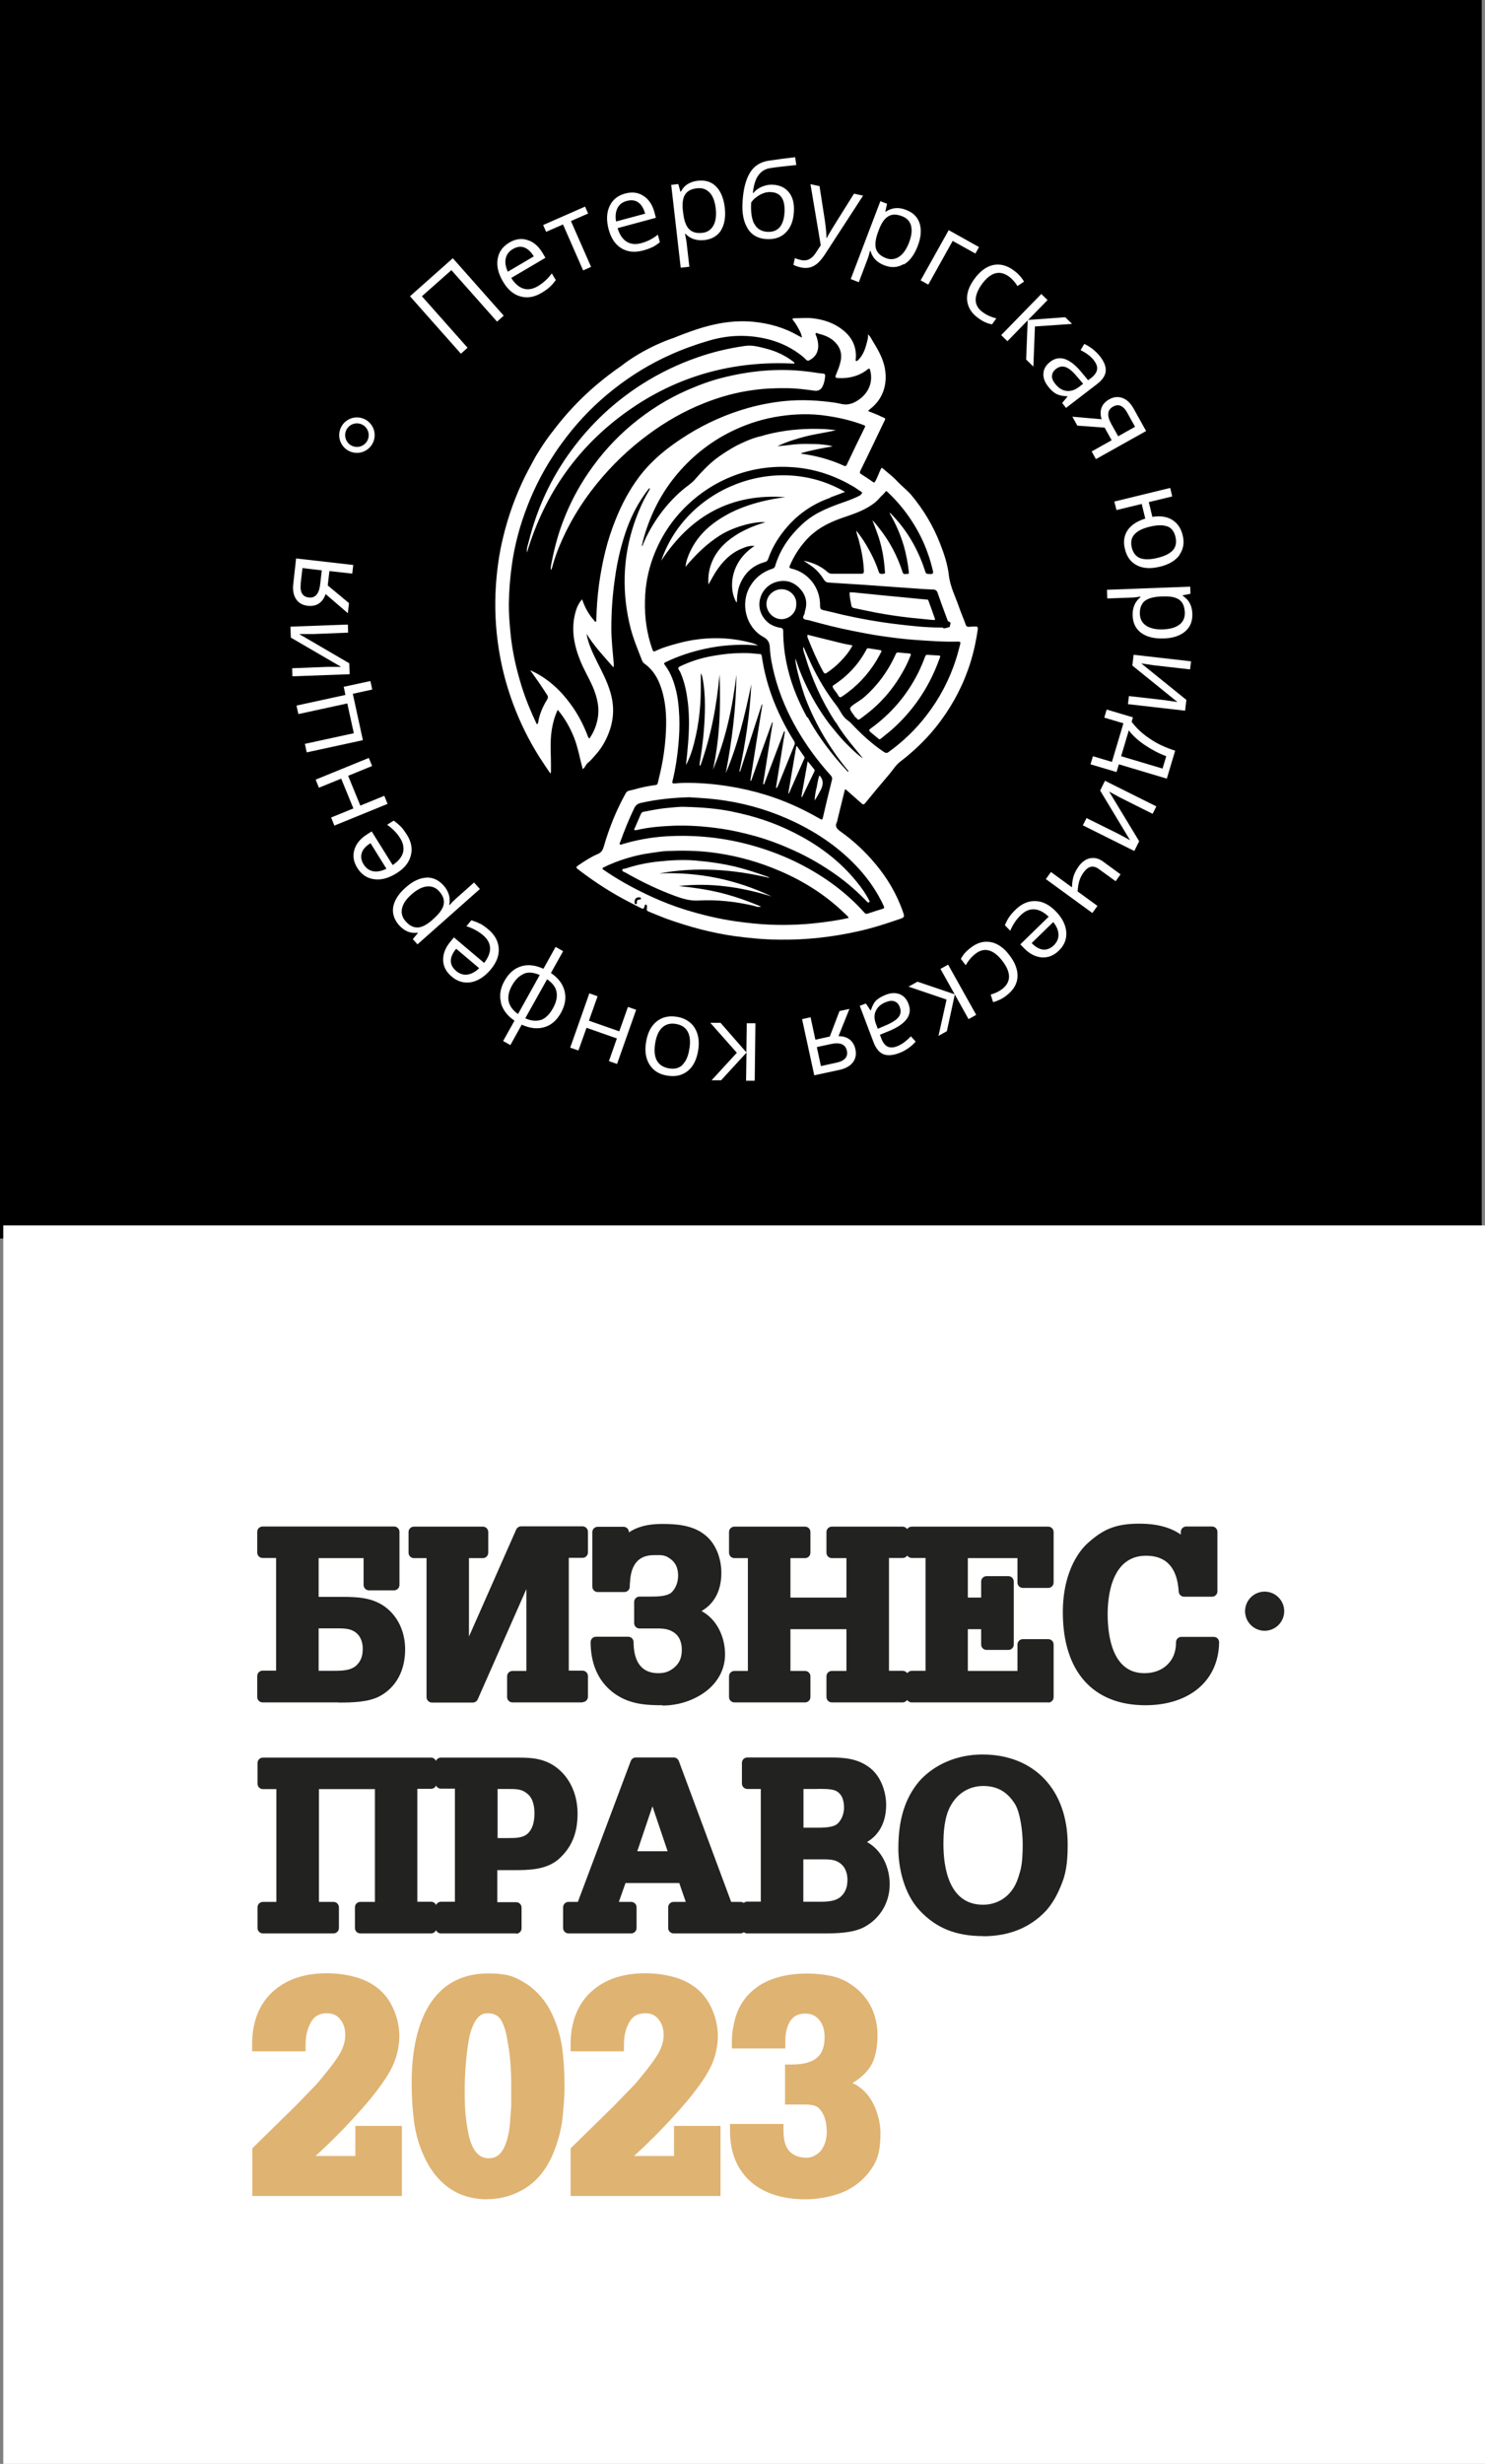
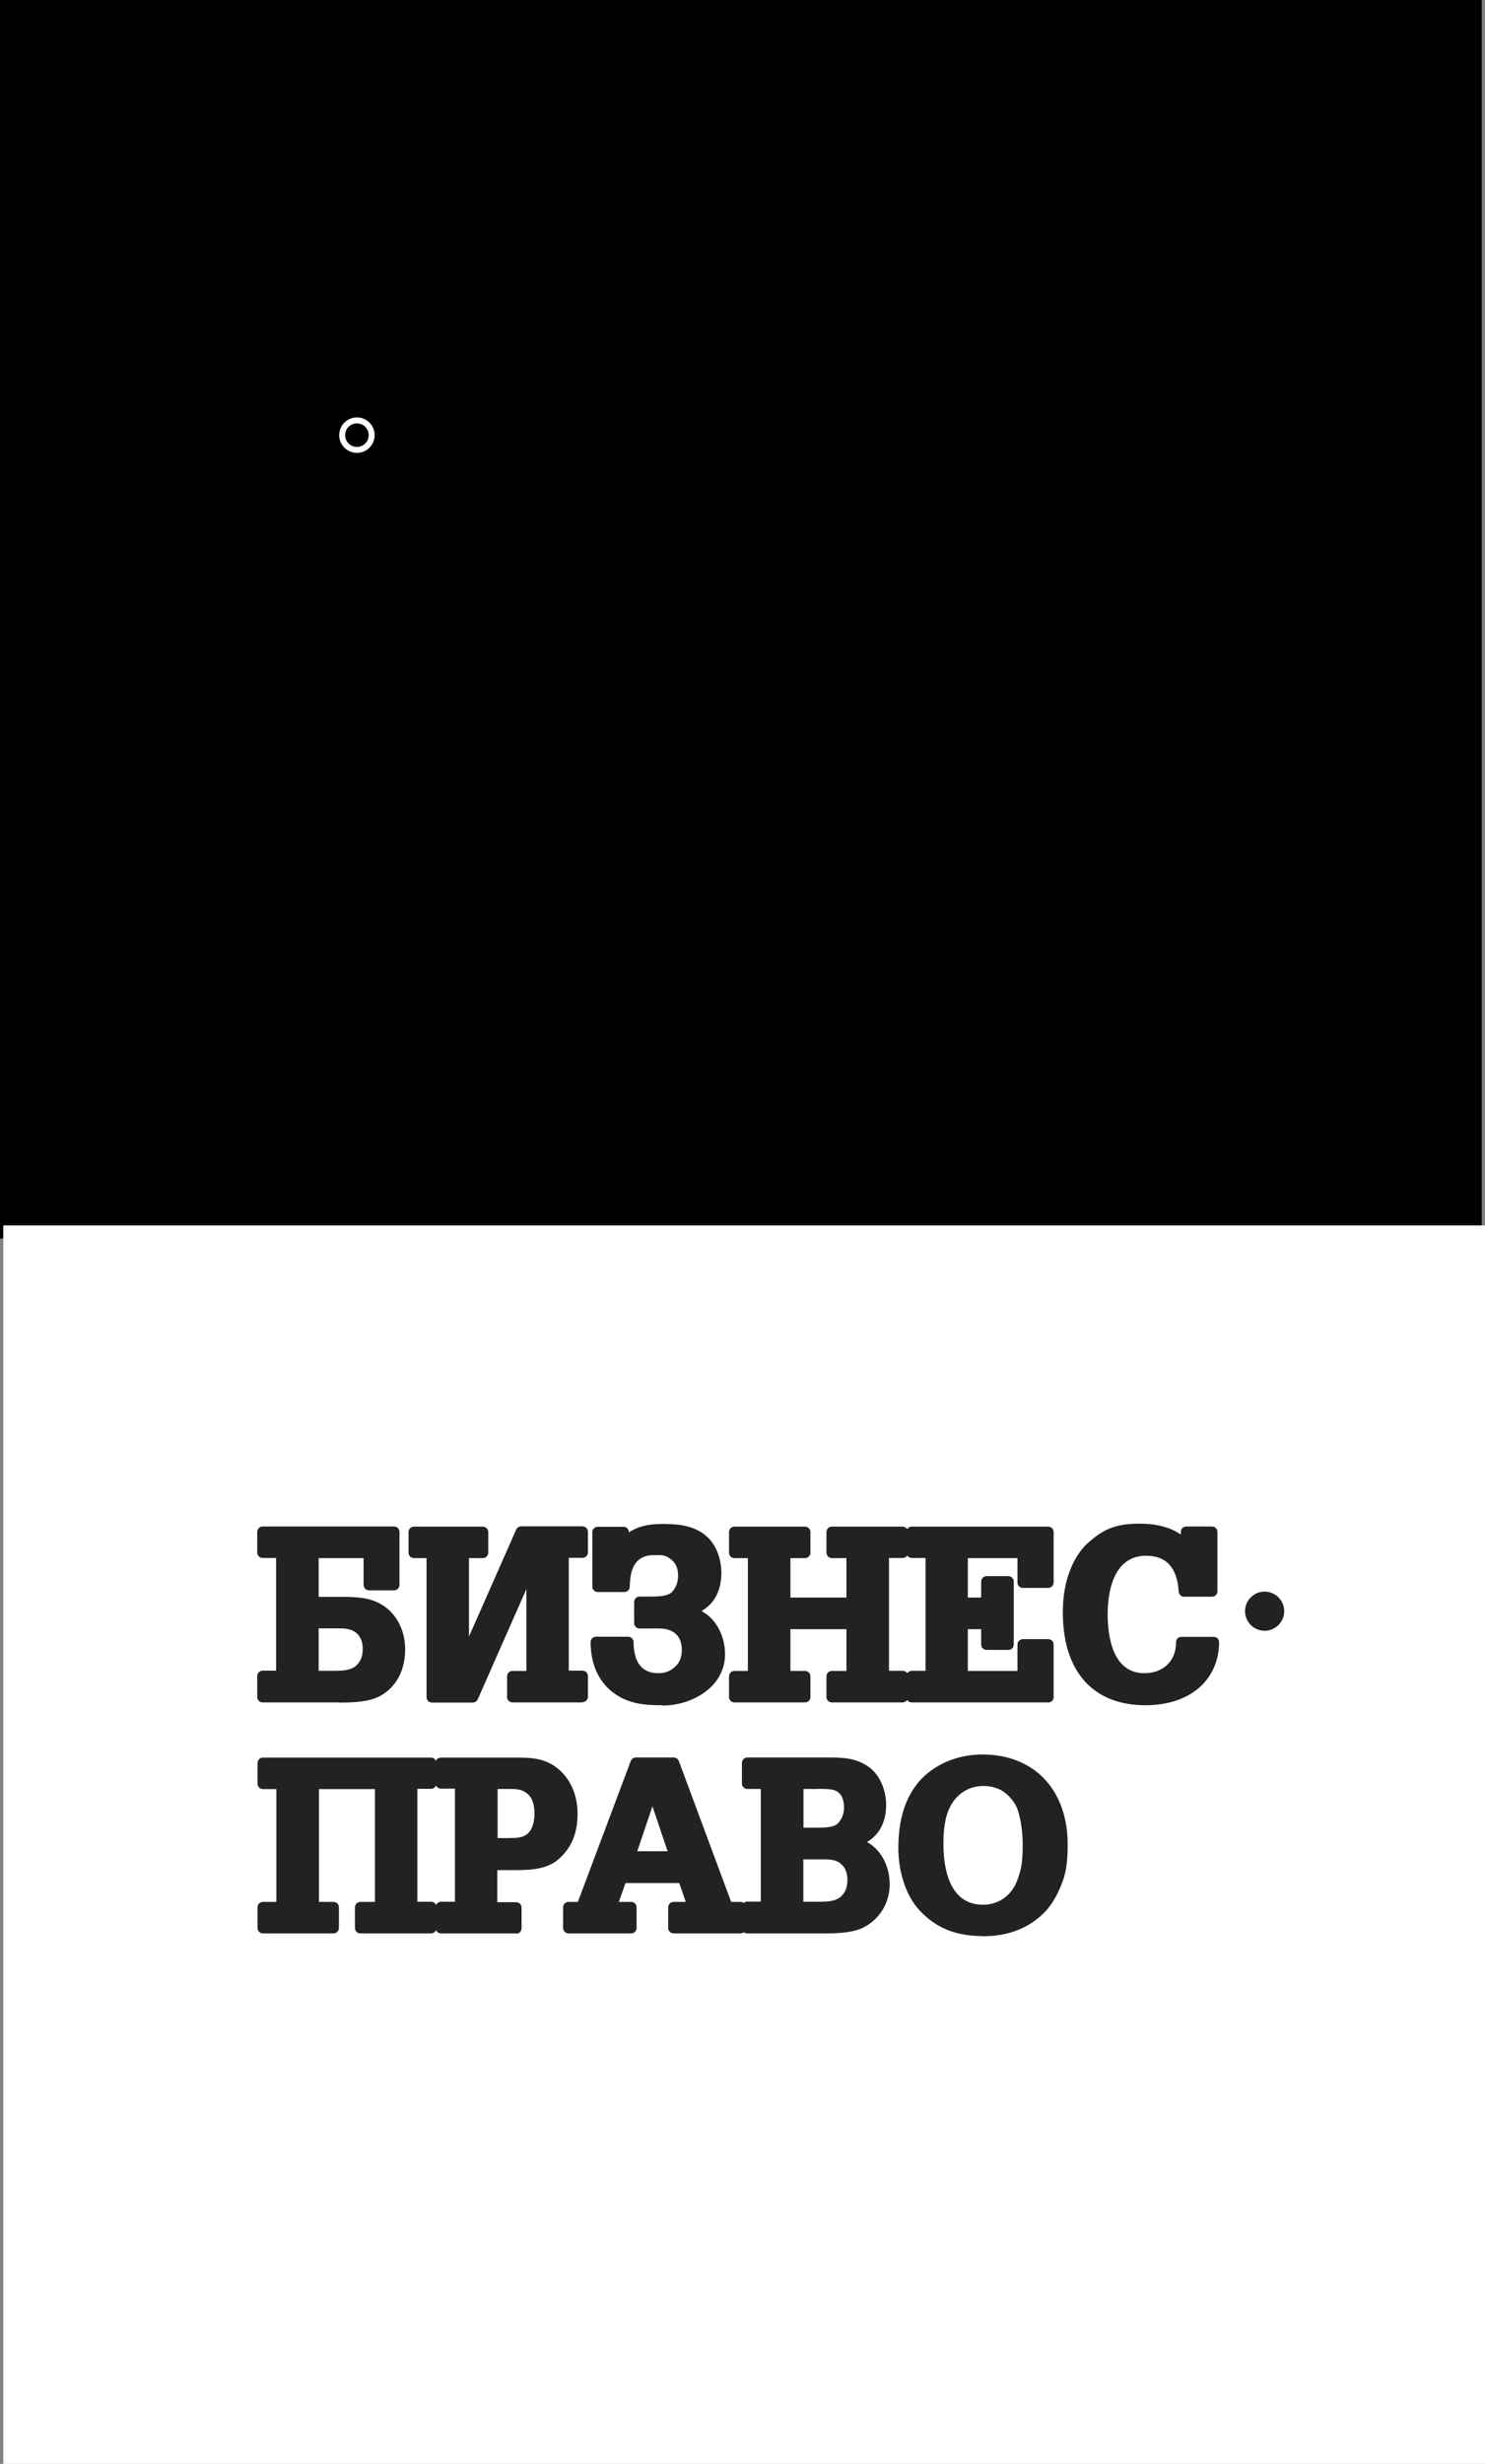
<svg xmlns="http://www.w3.org/2000/svg" id="Layer_2" data-name="Layer 2" viewBox="0 0 104.72 173.66">
  <rect x="0" y="0" width="104.72" height="173.66" fill="#808080" stroke="none" />
  <defs>
    <style> .cls-1 { fill: #dfb372; } .cls-2 { fill: #fff; } .cls-3 { clip-path: url(#clippath); } .cls-4 { fill: none; } .cls-5 { fill: #222221; } </style>
    <clipPath id="clippath">
      <rect class="cls-4" width="104.72" height="173.66" />
    </clipPath>
  </defs>
  <g id="Layer_1-2" data-name="Layer 1">
    <g>
      <rect y="0" width="104.49" height="87.29" />
      <rect class="cls-2" x=".23" y="86.37" width="104.49" height="87.29" />
      <g class="cls-3">
-         <path class="cls-2" d="m61.36,51.58c.19.16.39.32.58.48.07.07.11.05.18,0,.26-.22.53-.42.78-.64,1.44-1.28,2.51-2.83,3.21-4.62.07-.17.12-.34.19-.5.01-.09-.05-.1-.11-.1-.26-.01-.52-.03-.78-.05-.09,0-.14.03-.17.12-.14.39-.31.78-.49,1.15-.8,1.59-1.92,2.9-3.37,3.94-.12.09-.1.15,0,.23m-1.43-1.62c.03.13.18.33.29.47.02.05.05.1.12.14.02.01.04.03.05.04.07.13.16.12.26.04.18-.14.37-.27.55-.42,1.15-.91,2.03-2.04,2.69-3.35.12-.24.22-.48.32-.73,0-.08-.04-.09-.09-.1-.27-.02-.53-.05-.8-.07-.1-.01-.14.03-.18.13-.54,1.2-1.3,2.23-2.29,3.08-.44.33-.95.58-.92.75m-1.21-1.46c.12.18.27.34.37.53.09.17.17.14.3.05,1-.67,1.8-1.52,2.42-2.55.12-.2.22-.4.33-.6,0-.08-.05-.1-.1-.1-.28-.04-.56-.09-.83-.13-.07-.01-.11.04-.13.09-.55,1.04-1.33,1.87-2.31,2.51-.11.07-.08.13-.03.21m-1.82-3.73s0,.1,0,.14c.33.83.68,1.65,1.11,2.43.1.18.17.14.29.06.33-.23.64-.48.92-.77.33-.34.63-.7.86-1.14-.29-.06-.56-.1-.83-.17-.74-.18-1.48-.37-2.22-.55-.05-.01-.1-.05-.14,0m-.78-2.2c.04-.53-.43-1.04-1.03-1.04-.58,0-1.07.46-1.07,1.04,0,.57.49,1.07,1.06,1.07.53,0,1.07-.44,1.04-1.07m-9.7,18.15c-.79.08-1.57.24-2.32.49-.08.03-.25,0-.25.12,0,.1.15.13.24.18,1.14.65,2.31,1.21,3.54,1.66.52.19,1.03.33,1.59.3,1.31-.07,2.61.07,3.9.37.15.04.31.12.52.06-.94-.4-1.88-.73-2.84-.97-.98-.24-1.97-.38-2.96-.48,2.24-.25,4.42.07,6.56.74-2.51-1.2-5.15-1.74-7.93-1.63,2.62-.48,5.21-.29,7.78.32-.05-.03-.1-.07-.16-.09-.72-.26-1.45-.5-2.2-.69-.96-.23-1.93-.37-2.91-.45-.86-.07-1.71-.02-2.56.07m5.13-3.53c-1.02-.2-2.04-.29-3.3-.32-.31-.02-.84.04-1.36.09-.52.05-1.04.17-1.56.26-.08.01-.13.09-.17.16-.14.32-.28.64-.42.97-.02.05-.09.11-.02.15.04.03.11.01.17,0,.84-.2,1.69-.26,2.54-.3,1.04-.04,2.08.03,3.12.17.92.12,1.82.32,2.71.57.92.26,1.81.6,2.69,1,1.08.49,2.09,1.08,3.05,1.77.75.54,1.45,1.15,2.09,1.82.05.05.1.11.17.06.08-.05,0-.11-.02-.17-.23-.45-.53-.87-.85-1.26-1.22-1.51-2.74-2.63-4.46-3.49-1.38-.7-2.84-1.17-4.35-1.47m4.4-31.58c.02-.07,0-.08-.03-.1-.6-.47-1.27-.78-2-.96-.47-.12-.94-.25-1.43-.18-1.14.16-2.25.42-3.34.8-1.39.48-2.7,1.11-3.94,1.9-1.96,1.25-3.62,2.81-4.99,4.68-1.42,1.93-2.41,4.07-2.99,6.4-.06.25-.17.51-.13.78,1.24-4.12,3.58-7.47,7.09-9.96,3.52-2.5,7.48-3.58,11.77-3.35m1.97,1.63c.13-.23.17-.49.2-.75.01-.11-.03-.17-.15-.18-.39-.03-.77-.11-1.16-.15-2-.24-3.97-.05-5.92.44-.85.21-1.67.52-2.48.87-1.42.62-2.72,1.44-3.91,2.43-1.18.98-2.2,2.12-3.07,3.39-.7,1.02-1.28,2.12-1.73,3.27-.42,1.05-.7,2.15-.91,3.26-.02.1-.02.21-.02.31.06,0,.06-.04.07-.07.13-.49.29-.98.48-1.45.66-1.63,1.55-3.12,2.66-4.49,1.08-1.34,2.31-2.52,3.7-3.54,1.19-.88,2.47-1.61,3.84-2.16,1.14-.46,2.32-.79,3.54-.95.8-.11,1.6-.14,2.4-.13.65.01,1.28.09,1.92.18.23.03.43-.07.54-.27m-.42,28.29c-.06.29-.12.57-.12.86.15-.23.27-.46.4-.69q.35-.64-.05-1.06s-.01,0-.03,0c-.1.3-.13.6-.19.89m-.62-1.92c-.16.88-.3,1.7-.45,2.52.02,0,.03.01.05.02.29-.6.57-1.19.86-1.79.02-.05.05-.1,0-.16-.14-.18-.28-.35-.47-.58m-.8-1.04c-.19,1.1-.37,2.2-.56,3.3.01,0,.02.01.04.02.35-.79.7-1.58,1.05-2.38.03-.06.09-.14.03-.22-.17-.25-.34-.49-.51-.74l-.05.02Zm-2.6-6.51c-.28-.02-.56-.06-.84-.07-.91-.02-1.8.07-2.7.25-.71.14-1.39.37-2.04.68-.13.06-.19.13-.08.28.09.13.14.28.2.43.23.6.34,1.23.42,1.87.11,1,.09,1.99,0,2.99-.04.47-.08.93-.14,1.4.35-.65.54-1.36.7-2.08.16-.72.26-1.45.31-2.19.05-.73.04-1.47.04-2.21.05.08.08.16.1.24.14.67.19,1.35.19,2.03,0,1.35-.14,2.69-.36,4.01-.01.08-.05.17.03.26.76-2.1,1.16-4.25,1.36-6.45.09,2.25.02,4.49-.46,6.7.9-2.15,1.38-4.39,1.65-6.69-.02,2.34-.31,4.64-.75,6.94.86-2.02,1.36-4.13,1.8-6.26-.1,2.07-.4,4.11-.84,6.14.02,0,.03,0,.05.01.51-1.58,1.02-3.15,1.53-4.73.01,0,.03,0,.04.01-.28,1.79-.57,3.57-.85,5.36.02,0,.04,0,.06.01.49-1.37.98-2.75,1.48-4.12.01,0,.03,0,.04.01-.23,1.45-.45,2.9-.68,4.35.02,0,.04,0,.07.01.47-1.24.94-2.49,1.41-3.73.02,0,.04,0,.06.01-.21,1.32-.42,2.64-.63,3.96.02,0,.04.01.06.02.03-.06.06-.12.09-.18.38-.94.76-1.88,1.14-2.82.05-.11.05-.19-.01-.3-.56-.88-1.03-1.81-1.42-2.78-.41-1.04-.7-2.1-.86-3.21-.02-.11-.05-.15-.15-.16m4.98-11.03c.35-.12.69-.26,1.04-.39-4.85-2.82-11.22-.29-12.96,4.85,2.08-3.18,4.94-4.76,8.75-4.48-.58.07-1.15.18-1.72.32-.82.21-1.62.49-2.37.9-1.11.61-2.04,1.4-2.6,2.57-.17.35-.31.72-.35,1.12.71-.85,1.49-1.62,2.44-2.22.98-.62,2.49-1,3.19-.92-.65.19-1.25.43-1.82.75-.8.47-1.49,1.05-1.89,1.92-.24.53-.35,1.09-.3,1.72.19-.33.34-.62.51-.89.46-.71,1.03-1.31,1.83-1.64.28-.12.57-.23.91-.19-1.75,1.13-1.85,3.06-1.27,3.99.04-.08.02-.16.03-.24.02-.38.08-.76.24-1.12.34-.76.9-1.27,1.71-1.49.13-.03.2-.09.25-.22.2-.59.49-1.13.85-1.64.9-1.27,2.07-2.17,3.54-2.68m7.35,8.48c-.14-.4-.28-.8-.43-1.2-.02-.06-.03-.1-.11-.1-.45-.04-.91-.08-1.36-.13-.56-.05-1.12-.11-1.68-.16-.73-.07-1.45-.15-2.19-.22-.06.05-.24-.1-.23.09.01.29.08.57.13.85.01.09.07.14.15.16.53.11,1.06.23,1.59.33.8.15,1.61.27,2.42.36.53.06,1.07.1,1.6.16.1,0,.17,0,.12-.13m1.04.62s-.38.13-.42.09c-.07-.07-.15-.05-.22-.05-1.07,0-2.12-.12-3.18-.25-1.25-.15-2.48-.37-3.71-.65-.46-.11-.92-.23-1.39-.33-.16-.04-.21-.11-.21-.28.03-1.28-.81-2.37-2.04-2.65-.18-.04-.11-.15-.08-.23.27-.63.63-1.2,1.09-1.72.68-.78,1.55-1.25,2.51-1.59.72-.25,1.45-.47,2.1-.9.21-.14.41-.29.58-.49.13-.17.32-.3.45-.48.06-.09.11-.02.15.02.66.62,1.23,1.3,1.72,2.06.46.71.84,1.47,1.12,2.27.15.41.26.82.36,1.24.04.17-.02.21-.18.21-.32-.01-.31,0-.41-.32-.5-1.5-1.28-2.83-2.4-3.96,0,0-.03,0-.08-.03.45.76.78,1.53,1.02,2.34.17.6.28,1.21.35,1.82,0,.08.01.16-.1.14-.12-.02-.28.09-.34-.12-.37-1.15-.93-2.21-1.69-3.15-.13-.16-.25-.33-.44-.51.13.33.24.62.34.9.32.87.48,1.76.54,2.68,0,.07.06.19-.09.19-.12,0-.28.06-.34-.13-.22-.69-.55-1.34-.92-1.96-.19-.31-.4-.61-.66-.95.02.28.12.47.17.67.19.71.33,1.43.36,2.17,0,.17-.05.2-.2.2-.69,0-1.38,0-2.06,0-.11,0-.19-.03-.29-.11-.47-.42-1.03-.68-1.7-.81.2.14.36.24.52.35.37.26.67.59.9.97.09.14.18.21.34.22.78.05,1.56.1,2.34.15,1.13.08,2.25.16,3.38.24.54.04,1.08.08,1.63.1.21,0,.3.09.36.29.21.62.44,1.23.67,1.85.01.04.04.1.07.11.28.07.07.26.1.39m-6.26-9.31c-.37.2-.76.35-1.15.49-1,.35-2.01.72-2.83,1.43-.97.85-1.71,1.85-2.08,3.1-.03.11-.1.16-.21.19-.67.22-1.19.62-1.55,1.23-.72,1.2-.31,2.88.91,3.56.35.19.46.4.48.79.03.65.17,1.29.33,1.92.35,1.37.91,2.65,1.61,3.86.67,1.15,1.46,2.22,2.35,3.2.1.11.12.2.08.35-.22.86-.42,1.72-.62,2.58-.05.22-.06.23-.31.08-1.19-.68-2.43-1.24-3.74-1.64-.85-.26-1.71-.46-2.59-.6-1.07-.17-2.14-.26-3.22-.24-.2,0-.4.02-.61.04-.12.01-.18-.02-.15-.15.21-.85.34-1.72.42-2.58.06-.66.09-1.33.06-2-.03-.71-.1-1.41-.3-2.1-.15-.54-.37-1.06-.71-1.51-.08-.11-.09-.14.05-.21.89-.43,1.81-.73,2.77-.94,1.14-.25,2.29-.33,3.45-.26.08,0,.16.02.29.04-.22-.16-.45-.19-.66-.25-.89-.22-1.79-.31-2.71-.27-.77.03-1.52.15-2.26.35-.55.15-1.1.3-1.61.55-.1.05-.15.03-.2-.1-.4-1.12-.56-2.27-.53-3.45.02-1.05.21-2.07.57-3.05.52-1.41,1.32-2.64,2.41-3.68.94-.9,2.03-1.6,3.25-2.07,1.46-.56,2.97-.74,4.53-.58,1.42.15,2.73.62,3.95,1.34.17.1.33.23.5.33.13.08.15.13,0,.22m-.97-2.1c-.05.09-.1.13-.2.08-.94-.43-1.92-.7-2.94-.84-.02,0-.04-.01-.11-.04.77-.23,1.51-.36,2.25-.49-.32-.1-.64-.12-.96-.15-.32-.02-.65-.01-.98-.02-.33,0-.67.02-1,.06-.32.04-.64.08-.96.1.65-.31,1.33-.52,2.03-.7.69-.17,1.4-.26,2.11-.43-.3-.03-.61-.07-.91-.08-1.17-.05-2.33.03-3.47.27-.34.07-.68.16-1.01.26-.01,0-.02,0-.03,0-.58.15-1.12.4-1.5.59-.03,0-.07.03-.1.05-.25.13-.41.23-.41.23h0c-.38.23-.75.47-1.1.74-.52.42-.98.9-1.42,1.41-.25.29-.59.49-.89.75-1.09.94-1.94,2.07-2.57,3.36-.09.19-.17.38-.25.58-.01,0-.03,0-.04-.01.05-.21.09-.41.15-.61.48-1.66,1.25-3.16,2.37-4.48,1.14-1.34,2.51-2.39,4.11-3.12.98-.45,2.01-.76,3.07-.92,1.11-.17,2.23-.2,3.35-.03.89.13,1.75.33,2.59.65.1.04.14.05.08.17-.43.87-.85,1.74-1.26,2.61m.33-4.31c-.4.17-.75.02-1.12-.04-1.21-.18-2.42-.24-3.63-.12-.86.09-1.7.25-2.53.48-1.52.43-2.95,1.06-4.28,1.89-1.3.81-2.49,1.74-3.42,2.97-.69.92-1.22,1.92-1.65,2.99-.3.74-.55,1.5-.74,2.28-.19.76-.33,1.54-.44,2.32-.11.83-.17,1.66-.19,2.49,0,.04.02.1-.03.12-.06.03-.09-.03-.12-.07-.38-.43-.66-.92-.85-1.5-.26.29-.39.61-.48.95-.31,1.17-.09,2.29.35,3.38.25.62.6,1.2.87,1.81.33.77.52,1.56.33,2.4-.09.41-.25.81-.49,1.17-.02.03-.02.1-.08.08-.05-.01-.06-.05-.08-.09-.32-.86-.74-1.66-1.29-2.39-.74-.99-1.64-1.8-2.79-2.31.2.29.41.57.61.86.2.29.39.59.58.88.08.11.07.21,0,.33-.31.5-.54,1.03-.63,1.61,0,.05-.03.1-.1.12-.42-.88-.79-1.78-1.08-2.71-.18-.59-.34-1.18-.47-1.78-.14-.66-.25-1.33-.31-2.01-.06-.67-.12-1.34-.11-2.02.02-.92.09-1.83.22-2.74.2-1.41.57-2.78,1.09-4.11.68-1.76,1.61-3.39,2.77-4.89.97-1.26,2.08-2.38,3.33-3.36,1.22-.96,2.54-1.77,3.97-2.41.89-.4,1.8-.73,2.73-1,1.01-.3,2.05-.41,3.11-.29,1.25.14,2.38.54,3.38,1.31.13.1.26.21.37.33.08.08.15.08.23.03.4-.21.61-.54.62-.99,0-.25-.05-.49-.14-.72-.02-.06-.08-.13-.04-.18.06-.07.13,0,.2.02.45.11.87.28,1.19.62.39.41.49.9.34,1.44-.07.27-.17.53-.28.79-.1.23-.08.27.18.28.74.03,1.42-.14,2.01-.6.17-.13.17-.06.21.08.26,1.04-.35,1.92-1.3,2.31m-11.39,27.76c.79.04,1.67.1,2.53.24,1.67.26,3.27.76,4.79,1.48,1.74.83,3.3,1.91,4.6,3.35.7.78,1.28,1.63,1.72,2.59.06.13.02.17-.09.2-.36.11-.71.22-1.07.34-.09.03-.15-.01-.21-.08-1.27-1.42-2.8-2.53-4.49-3.4-1.07-.55-2.19-.98-3.35-1.31-2.03-.58-4.1-.79-6.2-.66-1.02.07-2.03.25-3.02.55-.06.02-.13.07-.18,0-.04-.05,0-.11.03-.16.29-.81.61-1.6.98-2.37.11-.23.26-.33.48-.38,1.12-.25,2.25-.37,3.48-.4m-6.13,4.95c.53-.26,1.09-.48,1.66-.65.51-.15,1.03-.28,1.56-.35.44-.06.89-.15,1.33-.16,1.01-.04,2.01-.03,3.01.09,1.49.18,2.93.54,4.33,1.09,1.64.64,3.16,1.5,4.51,2.66.26.22.51.46.76.7.05.05.12.09.13.18-.53.12-1.08.21-1.62.28-1.31.18-2.62.25-3.94.19-.79-.03-1.58-.12-2.37-.23-1.22-.17-2.41-.46-3.58-.82-.81-.25-1.6-.56-2.37-.91-1.06-.49-2.08-1.03-3.05-1.67-.12-.08-.24-.16-.36-.24-.1-.06-.07-.11,0-.15m2.2,2.41c0-.22.14-.34.35-.31.05,0,.1.01.1.08,0,.06-.04.07-.09.07-.11.01-.2.03-.2.17,0,.06.03.17-.09.15-.1-.01-.06-.11-.07-.17m12.17-12.98c-.6-1.09-1.08-2.23-1.37-3.45-.21-.87-.32-1.75-.32-2.64,0-.14-.05-.21-.19-.23-.48-.08-.88-.28-1.17-.68-.7-.95-.2-2.29.94-2.57.63-.16,1.17.03,1.59.48.42.44.56.98.37,1.58-.01.03-.02.07-.02.11,0,.15-.18.29-.09.42.08.11.26.09.4.13,1,.28,2.02.54,3.04.74.64.13,1.28.25,1.92.35.82.12,1.65.23,2.48.29,1.03.07,2.05.15,3.08.12.2,0,.14.14.12.22-.09.35-.18.7-.29,1.04-.46,1.43-1.15,2.74-2.06,3.92-.77,1.01-1.68,1.88-2.71,2.62-.12.08-.2.05-.31-.02-.85-.57-1.6-1.26-2.3-2.01-.11-.12-.24-.2-.36-.3-.31-.27-.44-.65-.68-.96-.7-.89-1.28-1.87-1.77-2.89-.18-.38-.34-.76-.51-1.14-.01-.03-.01-.07-.07-.08-.02.22.08.42.14.63.48,1.64,1.18,3.17,2.11,4.61.03.04.06.07.09.11,0,0,0,0,0,0,0,0,0-.01,0-.02,0,.01.02.03.03.04-.01,0-.02-.02-.03-.03h0s0,0,0,0h0c.32.56.72,1.07,1.12,1.57.25.31.51.61.76.93-.3-.2-.56-.44-.82-.69-.32-.31-.64-.63-.93-.98l-.59-.72h0s-.03-.04-.04-.05c-.72-.96-1.32-1.99-1.81-3.09-.22-.49-.41-1-.57-1.51-.07.31.42,2.06.72,2.85.36.93.8,1.82,1.31,2.68.51.85,1.08,1.65,1.71,2.41-.02.01-.03.03-.05.04-.26-.3-.54-.59-.79-.89-.77-.92-1.47-1.89-2.04-2.95m11.98-6.28c.01-.11-.03-.12-.12-.12-.17,0-.33,0-.5.02-.11,0-.17-.02-.22-.15-.14-.41-.32-.8-.46-1.21-.26-.76-.64-1.47-.73-2.29-.09-.76-.33-1.49-.61-2.2-.49-1.26-1.17-2.4-2.03-3.43-.3-.35-.67-.63-.98-.96-.31-.34-.68-.61-1.02-.91-.1-.09-.12-.05-.17.06-.13.27-.22.56-.37.82-.05.09-.09.13-.19.05-.26-.19-.53-.36-.81-.54-.1-.06-.12-.11-.06-.24.55-1.11,1.08-2.23,1.62-3.35.2-.41.2-.3-.19-.49-.28-.14-.58-.24-.89-.37.06-.06.11-.11.16-.15,1-.77,1.26-1.95.98-3.08-.16-.63-.49-1.18-.82-1.72-.09-.14-.15-.31-.32-.45.02.21-.03.37-.07.53-.11.45-.25.88-.58,1.23-.06.06-.11.14-.19.11-.07-.03-.02-.13-.02-.2.05-.81-.26-1.45-.89-1.96-.64-.52-1.38-.76-2.18-.85-.4-.04-.81,0-1.22,0-.06,0-.12-.01-.16.04-.05.07.04.1.06.14.08.12.17.23.24.36.14.25.31.5.35.83-.1-.06-.18-.1-.26-.14-.98-.57-2.05-.87-3.17-.98-1.38-.13-2.71.11-4.01.54-.54.18-1.08.38-1.61.6-.05.02-.08.03-.13.04-2.17.78-3.53,1.91-3.53,1.91-.63.43-1.24.9-1.83,1.4-1.09.93-2.07,1.97-2.94,3.11-.04.06-.08.12-.13.17-.02.02-.03.03-.04.05-.59.75-1.16,1.73-1.16,1.73-.33.61-.67,1.22-.96,1.86-.63,1.38-1.1,2.81-1.42,4.29-.24,1.13-.37,2.27-.42,3.42-.06,1.52.05,3.02.33,4.52.21,1.13.52,2.23.92,3.31.48,1.28,1.08,2.51,1.81,3.67.26.41.53.81.81,1.22.06-.1.04-.19.04-.28.02-.94-.09-1.88.06-2.82.08-.48.2-.93.42-1.39.51.61.88,1.27,1.16,1.98.28.72.4,1.47.6,2.2.17-.1.21-.32.35-.43.22-.17.39-.39.57-.59.44-.49.76-1.07.98-1.7.31-.9.32-1.8.05-2.7-.22-.76-.59-1.45-.94-2.15-.31-.63-.62-1.26-.74-1.97.53.87,1.22,1.59,1.89,2.36.05-.09.03-.17.03-.24-.07-.84-.17-1.67-.17-2.51,0-1.1.07-2.2.22-3.29.12-.93.3-1.85.56-2.75.27-.96.63-1.88,1.14-2.74.23-.38.47-.75.77-1.11.04.1,0,.13-.02.17-.27.45-.51.92-.71,1.41-.63,1.5-.98,3.06-1.02,4.69-.03,1.21.11,2.41.41,3.59.2.79.52,1.54.81,2.29.04.11.11.19.19.25.58.41.92.99,1.14,1.63.35,1,.41,2.05.36,3.1-.03.7-.11,1.4-.23,2.09-.09.51-.21,1.02-.33,1.52-.02.09-.03.18-.16.2-.54.07-1.08.18-1.61.34-.18.05-.4.04-.5.23-.67,1.2-1.18,2.47-1.56,3.79-.07.24-.18.41-.43.51-.49.21-.93.5-1.37.8-.15.1-.17.15-.01.27.91.7,1.86,1.34,2.87,1.91.5.28,1.01.54,1.52.8.22.11.25.1.31-.14.01-.05.03-.08.08-.08.06,0,.07.04.08.09,0,.06.01.12,0,.17-.04.13.02.19.12.23.43.17.86.36,1.3.52,1.54.55,3.12.98,4.75,1.21,1.04.14,2.08.24,3.13.25,1.91.03,3.78-.18,5.64-.6.99-.22,1.94-.53,2.9-.86.3-.1.33-.15.24-.42-.44-1.3-1.12-2.46-2.01-3.51-.71-.84-1.5-1.58-2.4-2.22-.25-.18-.45-.35-.27-.69.03-.06.03-.14.05-.21.16-.65.32-1.3.48-1.95.01-.05,0-.11.06-.12.06-.01.09.04.12.07.34.3.69.61,1.03.91.09.08.14.1.24-.01.56-.69,1.13-1.37,1.71-2.05.26-.31.47-.66.79-.9,1.07-.82,2.02-1.76,2.82-2.84.94-1.27,1.65-2.65,2.12-4.16.24-.78.41-1.58.52-2.38" />
        <path class="cls-2" d="m25.17,31.92c-.69,0-1.25-.56-1.25-1.25s.56-1.25,1.25-1.25,1.25.56,1.25,1.25-.56,1.25-1.25,1.25Zm0-2.08c-.46,0-.83.37-.83.83s.37.83.83.83.83-.37.83-.83-.37-.83-.83-.83Z" />
-         <path class="cls-2" d="m21.2,41.15l.13-1.11,1.36.16-.11.98c-.08.68-.35.99-.81.93-.44-.05-.63-.37-.56-.97m1.9.13l.12-1.02,1.61.18.07-.61-4.03-.46-.2,1.8c-.05.44.02.8.2,1.07.18.27.46.43.83.47.3.03.56-.02.77-.16.22-.14.38-.37.48-.67l1.57,1.35.08-.71-1.49-1.24Zm-2.5,6.4l4.05-.15-.03-.77-3.53-2.06h.97s2.48-.1,2.48-.1l-.02-.57-4.05.15.03.77,3.54,2.06h-.21s-.67,0-.67,0l-2.57.1.02.58Zm3.63.75l.12.56-3.45.75.13.6,3.45-.75.46,2.1-3.45.75.13.6,3.96-.86-.71-3.27,1.37-.3-.13-.6-1.89.41Zm-.66,9.77l3.75-1.53-.23-.57-1.69.69-.86-2.1,1.69-.69-.23-.57-3.75,1.53.23.57,1.57-.64.86,2.1-1.57.64.23.57Zm1.93,1.93c.08-.26.29-.49.62-.69l1.12,1.8c-.34.17-.65.23-.93.18-.28-.05-.51-.22-.68-.49-.17-.27-.21-.54-.13-.79m2.75-1.87c-.14-.14-.3-.28-.5-.42l-.46.29c.38.27.69.58.92.95.22.35.28.69.2,1.01-.09.32-.33.62-.73.88l-1.48-2.37-.33.21c-.46.29-.76.65-.89,1.08-.13.43-.06.86.21,1.29.29.46.68.72,1.18.79.5.07,1.02-.07,1.58-.42.55-.34.89-.76,1.01-1.25.13-.49.03-.99-.29-1.49-.15-.23-.29-.42-.42-.56m.09,5.78c.07-.33.29-.66.67-.99.37-.33.73-.52,1.07-.56.34-.04.63.07.87.33.28.31.39.62.33.93-.06.31-.3.65-.73,1.03l-.1.09c-.38.33-.71.5-1.01.51-.29.01-.58-.13-.85-.44-.24-.27-.32-.57-.25-.9m1.71-2.17c-.47.02-.96.25-1.46.7-.5.44-.78.89-.87,1.35-.08.46.06.9.41,1.3.18.2.38.35.59.44.21.09.45.12.72.09l.02.02-.36.43.33.37,4.4-3.9-.41-.46-1.25,1.11c-.16.14-.32.3-.47.48l-.03-.03c.05-.25.04-.48-.03-.71s-.19-.44-.37-.64c-.35-.39-.76-.58-1.24-.56m1.75,5.87c0-.27.13-.55.38-.85l1.62,1.37c-.27.26-.55.41-.83.45-.28.04-.55-.05-.8-.26-.24-.21-.37-.44-.37-.71m2.05-2.62c-.17-.09-.38-.17-.6-.24l-.35.42c.44.14.83.35,1.17.63.32.27.48.57.5.9.01.33-.13.69-.42,1.06l-2.13-1.8-.25.3c-.35.42-.52.85-.51,1.3.01.45.21.83.6,1.16.41.35.87.48,1.36.4.49-.09.95-.38,1.38-.88.42-.5.61-.99.58-1.5-.03-.5-.27-.95-.73-1.34-.21-.18-.4-.31-.58-.41m3.07,3.53c.32-.13.69-.1,1.13.09l-1.53,2.75c-.74-.52-.88-1.2-.42-2.02.23-.41.51-.68.83-.81m1.21,3.24c-.32.11-.69.08-1.11-.11l1.54-2.75c.39.27.62.57.67.92.06.34-.03.72-.26,1.13-.24.43-.52.7-.84.82m-2.83-1.22c.13.5.45.92.96,1.27l-.8,1.43.51.29.8-1.44c.57.26,1.1.32,1.59.18.49-.14.88-.48,1.18-1.02.29-.53.38-1.04.25-1.54-.13-.5-.45-.92-.96-1.26l.86-1.54-.53-.3-.86,1.54c-.57-.26-1.1-.32-1.58-.17-.48.15-.87.49-1.17,1.03-.29.52-.37,1.02-.24,1.52m8.18,4.34l1.35-3.83-.58-.2-.61,1.72-2.14-.75.61-1.72-.58-.21-1.35,3.83.58.2.57-1.6,2.14.75-.56,1.6.58.2Zm4.62.06c-.25.23-.57.31-.96.24-.4-.07-.68-.25-.85-.55-.16-.3-.2-.7-.12-1.21.08-.51.25-.89.5-1.12.25-.23.57-.32.97-.25.4.07.67.25.83.55.16.3.2.71.11,1.22-.08.52-.25.89-.5,1.12m-2.31-.03c.27.43.68.69,1.24.78.58.1,1.06-.01,1.45-.32.39-.31.63-.79.74-1.44.07-.42.06-.8-.04-1.14-.1-.34-.27-.62-.52-.83-.25-.21-.55-.35-.91-.41-.58-.1-1.06.01-1.45.32-.39.31-.64.79-.75,1.45-.11.64-.02,1.17.24,1.59m6.84-.83l-.03,1.97h.61s.05-4.05.05-4.05h-.61s-.03,2.05-.03,2.05l-1.82-2.08h-.72s1.87,2.11,1.87,2.11l-1.78,1.94h.67s1.78-1.94,1.78-1.94Zm6.34.7l-1.09.24-.29-1.34.97-.21c.67-.15,1.05.01,1.15.47.09.43-.15.71-.73.84m-.49-1.84l-1,.22-.34-1.58-.6.13.86,3.96,1.77-.38c.44-.1.75-.27.95-.53.2-.26.26-.57.18-.93-.06-.29-.2-.52-.4-.68-.2-.16-.47-.24-.79-.24l.77-1.92-.7.15-.69,1.81Zm4.58-2.48c.17.06.29.19.37.4.1.27.07.5-.08.7-.15.2-.46.4-.91.59l-.56.24-.13-.34c-.13-.35-.14-.67,0-.94.13-.27.37-.48.73-.61.23-.09.42-.1.59-.04m-2.47.29l.98,2.59c.17.44.4.72.69.84.29.12.67.09,1.12-.08.22-.08.44-.2.64-.34.2-.14.38-.3.52-.47l-.34-.37c-.33.35-.65.58-.96.7-.28.11-.51.11-.69.02-.18-.09-.33-.29-.44-.59l-.09-.24.64-.26c1.21-.5,1.67-1.14,1.38-1.9-.13-.36-.35-.59-.63-.7-.29-.11-.62-.1-.99.05-.28.11-.5.24-.66.39-.16.15-.28.39-.38.7h-.03s-.32-.48-.32-.48l-.43.16Zm6.72-.76l.96,1.72.54-.3-1.98-3.54-.54.3,1,1.79-2.62-.89-.63.35,2.68.91-.57,2.56.59-.33.56-2.58Zm.43-2.51l.33.43c.19-.33.42-.6.69-.81.31-.24.63-.32.95-.23.32.09.63.33.94.73.64.83.63,1.5-.02,2-.1.07-.22.15-.37.22-.15.07-.29.12-.43.16l.17.53c.12-.02.27-.08.45-.16.18-.08.35-.19.5-.31.48-.37.74-.8.77-1.29.03-.49-.15-1.01-.57-1.55-.4-.53-.84-.83-1.32-.92-.48-.09-.95.04-1.41.4-.33.25-.56.51-.69.79m5.8-.66c-.27-.03-.54-.18-.81-.46l1.52-1.48c.24.29.36.58.37.87.01.29-.1.54-.33.77-.23.22-.48.32-.74.3m-2.41-2.29c-.11.16-.21.36-.3.57l.38.39c.18-.43.42-.79.74-1.1.3-.29.61-.43.95-.41.34.02.67.19,1.02.52l-2,1.95.27.28c.38.39.8.6,1.24.64.45.03.85-.13,1.21-.48.39-.38.56-.82.52-1.32-.04-.5-.29-.99-.74-1.45-.45-.46-.93-.71-1.43-.72-.5-.02-.97.18-1.4.6-.2.19-.35.37-.46.53m7.85-3.02l-1.23-.9c-.29-.21-.59-.29-.9-.23-.31.06-.58.25-.82.58-.16.23-.28.45-.35.67s-.11.49-.12.8l-1.48-1.08-.36.5,3.28,2.39.36-.5-1.4-1.02c.02-.31.06-.56.13-.77.07-.21.16-.4.3-.58.32-.44.67-.51,1.05-.24l1.2.87.36-.5Zm2.54-4.78l-3.63-1.81-.34.69,2.11,3.5-.42-.23-.43-.23-2.22-1.1-.26.51,3.63,1.81.34-.69-2.12-3.5.18.1.59.32,2.3,1.15.26-.52Zm-1.94-5.35c.27.36.64.7,1.13,1.03.49.33.99.59,1.5.78l-.26.87-2.92-.87.54-1.82Zm-.88,2.94l.17-.56,3.38,1.01.59-1.97c-.66-.21-1.26-.48-1.78-.84-.53-.35-.96-.75-1.29-1.2l.09-.31-1.85-.55-.17.57,1.35.4-.81,2.72-1.34-.4-.17.57,1.85.55Zm5.24-7.82l-4.03-.46-.09.76,3.18,2.57-.48-.07-.48-.07-2.46-.28-.07.57,4.03.46.09-.76-3.18-2.57.21.03.67.1,2.56.29.07-.57Zm-.8-2.59c-.26.21-.65.32-1.15.34-.5.02-.89-.07-1.18-.25-.29-.19-.44-.46-.46-.81-.02-.42.1-.73.33-.93.24-.2.64-.31,1.21-.33h.14c.5-.02.87.06,1.11.24s.36.47.38.89c.01.36-.11.64-.37.85m-2.7.59c.38.28.9.41,1.57.39.66-.02,1.17-.19,1.53-.5.36-.31.52-.73.5-1.26-.01-.27-.07-.51-.18-.72-.11-.21-.27-.38-.5-.53v-.03s.55-.11.55-.11l-.02-.5-5.87.22.02.61,1.67-.06c.21,0,.43-.03.67-.07v.04c-.19.16-.34.35-.43.57-.09.22-.13.46-.12.73.02.53.22.93.6,1.22m1.83-7.52c.3.11.5.36.59.75.09.39.03.7-.18.94-.22.24-.58.42-1.08.54-.52.13-.93.13-1.23.02-.3-.12-.49-.36-.59-.74-.09-.39-.03-.7.19-.94.22-.24.58-.42,1.09-.54.5-.12.91-.13,1.21-.02m.86,2.02c.29-.4.37-.86.24-1.39-.12-.5-.37-.86-.74-1.09-.38-.23-.84-.3-1.4-.21l-.25-1.04,1.65-.4-.14-.6-3.94.96.15.6,1.78-.43.25,1.03c-.58.18-1,.46-1.25.83-.25.38-.31.82-.18,1.33.13.54.41.92.85,1.14.43.22.97.25,1.62.09.63-.15,1.09-.43,1.38-.82m-3.68-10.01l.54.97-1.19.67-.48-.86c-.33-.59-.29-1.01.12-1.23.39-.22.73-.07,1.02.46m-1.62,1.01l.5.9-1.41.79.3.54,3.54-1.98-.88-1.58c-.22-.39-.48-.64-.79-.75-.31-.11-.62-.08-.94.1-.26.15-.44.34-.53.58-.09.24-.09.52,0,.82l-2.06-.18.35.63,1.93.14Zm-3.7-3.66c.01-.18.1-.33.28-.47.22-.17.46-.21.69-.12.24.09.51.32.82.7l.4.47-.29.22c-.3.23-.6.32-.9.28-.3-.04-.57-.22-.8-.52-.15-.19-.22-.38-.21-.55m.98,2.28l2.2-1.69c.38-.29.58-.59.61-.9.03-.32-.1-.67-.4-1.05-.15-.19-.32-.36-.51-.51-.19-.15-.39-.27-.6-.37l-.26.44c.42.21.74.45.94.72.18.24.26.46.22.66-.04.2-.18.4-.43.59l-.2.15-.44-.53c-.83-1.02-1.57-1.27-2.22-.78-.3.23-.47.5-.49.81-.03.31.08.62.33.94.18.24.37.41.57.52.19.1.45.16.78.17l.02.02-.38.45.28.36Zm-2.67-6.2l1.38-1.41-.44-.43-2.83,2.9.44.43,1.43-1.47-.11,2.76.51.5.11-2.83,2.62-.18-.48-.47-2.63.19Zm-2.55.32l.32-.44c-.37-.09-.7-.24-.97-.44-.32-.23-.48-.52-.49-.85,0-.33.14-.7.43-1.11.62-.85,1.26-1.03,1.93-.54.1.07.2.17.31.29.11.12.2.25.28.37l.46-.31c-.06-.11-.15-.24-.28-.39-.13-.15-.28-.28-.44-.4-.49-.36-.97-.48-1.46-.38-.48.11-.92.43-1.32.98-.39.53-.56,1.04-.51,1.52.05.48.31.9.78,1.24.33.24.65.39.95.43m-.9-5.44l-2.13-1.19-1.98,3.54.54.3,1.72-3.08,1.6.89.26-.46Zm-4.79-1.5c.09.32.04.72-.14,1.19-.18.47-.41.8-.69.99-.29.19-.59.23-.92.11-.39-.15-.63-.37-.72-.67-.09-.3-.03-.71.17-1.24l.05-.13c.18-.47.4-.77.66-.92.25-.15.58-.15.96,0,.34.13.55.35.64.68m-.51,2.72c.41-.24.73-.67.97-1.29.24-.62.28-1.15.14-1.6-.14-.45-.46-.77-.97-.96-.25-.1-.5-.14-.73-.12-.23.02-.46.1-.69.25h-.03s.12-.56.12-.56l-.47-.18-2.09,5.49.57.22.59-1.56c.08-.2.14-.41.2-.65l.04.02c.07.24.19.45.35.61.17.17.38.3.62.39.49.19.94.16,1.35-.08m-5.85-1.31l-.34.52c-.28.43-.62.59-1.03.5-.16-.04-.31-.08-.44-.14l-.1.48c.17.08.35.14.53.18.33.07.62.04.89-.1.27-.14.53-.41.8-.82l2.69-4.14-.64-.14c-.89,1.41-1.41,2.26-1.58,2.53s-.28.47-.33.59h-.03c0-.24-.03-.64-.11-1.2l-.38-2.45-.64-.14.73,4.33Zm-4.68-1.54c-.18-.35-.25-.85-.21-1.5.09-.13.21-.26.36-.37.15-.12.32-.21.5-.28.18-.07.36-.09.55-.08.68.04.99.52.94,1.43-.06.96-.47,1.41-1.22,1.37-.42-.03-.73-.22-.91-.57m-.47.34c.29.46.73.7,1.3.74.58.04,1.04-.11,1.38-.45.35-.34.54-.82.58-1.45.04-.57-.07-1.03-.33-1.37-.26-.34-.64-.53-1.13-.56-.26-.02-.52.03-.77.13-.25.1-.46.25-.62.45h-.04c.05-.52.17-.93.37-1.22.2-.29.48-.47.84-.53.37-.06.99-.13,1.85-.22l-.08-.55c-.54.06-1.17.14-1.89.25-.57.09-1.01.37-1.3.85-.29.48-.47,1.16-.52,2.05-.05.79.07,1.42.37,1.88m-2.69-2.54c.23.25.37.62.43,1.12.06.49,0,.9-.16,1.2-.17.3-.42.48-.77.52-.42.05-.73-.04-.95-.26-.22-.22-.36-.62-.42-1.18l-.02-.14c-.05-.5,0-.87.16-1.12.16-.25.44-.4.85-.44.36-.04.65.06.88.31m.8,2.65c.25-.4.34-.93.27-1.59-.08-.66-.28-1.15-.61-1.49s-.76-.47-1.3-.41c-.27.03-.5.11-.7.23-.2.12-.36.3-.49.54h-.03s-.15-.54-.15-.54l-.5.06.67,5.84.61-.07-.19-1.66c-.02-.21-.07-.43-.12-.66h.04c.17.18.37.31.6.38.23.07.47.09.74.06.52-.06.91-.29,1.17-.69m-5.84-1.96c.22.15.38.42.48.79l-2.05.55c-.06-.37-.03-.68.1-.94.13-.26.35-.43.67-.51.31-.08.57-.05.79.1m.99,3.17c.18-.09.36-.21.54-.36l-.14-.53c-.36.29-.76.49-1.18.6-.4.11-.74.07-1.03-.11-.28-.18-.5-.5-.63-.95l2.7-.73-.1-.38c-.14-.53-.4-.92-.77-1.16-.37-.25-.81-.3-1.3-.17-.52.14-.89.44-1.1.9-.21.46-.23,1-.06,1.63.17.63.47,1.07.9,1.33.43.26.93.31,1.51.16.26-.07.49-.15.66-.24m-4.73-2.86l-2.96,1.3.21.48,1.19-.52,1.42,3.24.56-.25-1.42-3.23,1.21-.53-.21-.48Zm-4.3,2.88c.25.09.48.3.68.63l-1.83,1.08c-.16-.34-.21-.65-.15-.93.06-.28.23-.51.51-.67.28-.16.54-.2.79-.11m1.8,2.79c.15-.13.29-.3.43-.49l-.28-.47c-.28.38-.6.67-.98.9-.36.21-.7.27-1.02.17-.32-.1-.61-.35-.86-.75l2.41-1.42-.2-.34c-.28-.47-.63-.78-1.06-.91-.42-.14-.86-.08-1.29.18-.47.28-.74.66-.82,1.16-.08.49.04,1.02.38,1.59.33.56.74.91,1.22,1.04.48.14.98.06,1.5-.25.24-.14.43-.28.57-.41m-6.83-2.03l-3.02,2.68,3.59,4.05.47-.42-3.22-3.63,2.08-1.84,3.22,3.63.47-.42-3.59-4.05Z" />
        <path class="cls-5" d="m72.5,129.96c0,.6-.02,1.33-.16,1.9-.18.7-.37,1.28-.88,1.84-.55.6-1.32.93-2.15.93-2.57,0-3.17-2.64-3.17-4.65,0-.94.08-2.05.55-2.9.54-.99,1.48-1.59,2.64-1.59s1.97.5,2.57,1.46c.44.7.6,2.18.6,3.01m2.4.03c0-3.4-1.98-5.95-5.63-5.95-1.56,0-3.12.58-4.16,1.75-1.09,1.28-1.38,2.86-1.38,4.49,0,1.37.42,3.06,1.4,4.1,1.17,1.25,2.49,1.69,4.2,1.69,1.59,0,3.03-.47,4.13-1.64.52-.57.85-1.24,1.11-1.94.29-.76.34-1.66.34-2.5m-14.78,2.49c0,.62-.16,1.09-.63,1.51-.49.41-1.14.42-1.74.42h-1.5v-3.76h1.48c.59,0,1.14-.03,1.64.29.52.34.75.91.75,1.53m-.24-5.08c0,.52-.21,1.09-.6,1.43-.42.36-1.19.36-1.72.36h-1.3v-3.5h.93c.52,0,1.37-.05,1.85.15.63.29.85.9.85,1.56m2.47,5.38c0-1.5-.93-2.88-2.52-2.93,1.48-.23,2.27-1.17,2.27-2.67,0-.81-.32-1.77-.97-2.29-.76-.6-1.66-.67-2.58-.67h-5.85v1.46h1.33v8.7h-1.33v1.48h5.15c.88,0,2.11.02,2.91-.41,1.01-.54,1.59-1.54,1.59-2.68m-14.75-1.94h-3.21l1.59-4.74h.02l1.59,4.74Zm4.62,5.02v-1.46h-.93l-3.79-10.18h-2.67l-3.82,10.18h-.93v1.46h4.42v-1.46h-1.42l.75-2.1h4.33l.73,2.1h-1.4v1.46h4.71Zm-14.16-8.08c0,.59-.11,1.21-.52,1.64-.46.49-1.12.49-1.73.49h-1.12v-4.23h1.12c.65,0,1.14,0,1.66.47.44.37.59,1.06.59,1.63m2.29,0c0-.96-.31-1.92-.98-2.62-.8-.83-1.71-.94-2.78-.94h-5.5v1.45h1.37v8.74h-1.37v1.46h5.3v-1.46h-1.71v-3.03h1.53c.98,0,2.13,0,2.91-.67.89-.78,1.22-1.76,1.22-2.93m-9.95,8.08v-1.46h-1.35v-8.72h1.35v-1.46h-11.85v1.46h1.33v8.72h-1.33v1.46h4.98v-1.46h-1.42v-8.72h4.72v8.72h-1.42v1.46h4.99Z" />
        <path class="cls-5" d="m69.33,136.46c-1.92,0-3.31-.56-4.48-1.81-1.11-1.18-1.5-3.03-1.5-4.36,0-2.05.47-3.55,1.47-4.74,1.07-1.2,2.69-1.89,4.46-1.89,3.65,0,6.01,2.49,6.01,6.34,0,.83-.04,1.8-.37,2.64-.33.89-.7,1.53-1.18,2.06-1.11,1.17-2.59,1.77-4.41,1.77Zm-.05-12.03c-1.54,0-2.96.59-3.88,1.63-.87,1.03-1.28,2.38-1.28,4.23,0,1.13.34,2.82,1.29,3.84,1.03,1.1,2.2,1.57,3.92,1.57,1.6,0,2.9-.51,3.85-1.52.41-.45.73-1.01,1.03-1.81.28-.73.32-1.61.32-2.37,0-3.43-2.01-5.57-5.24-5.57Zm-11.24,11.84h-5.35c-.09,0-.17-.03-.24-.08-.07.05-.15.08-.24.08h-4.71c-.21,0-.38-.17-.38-.38v-1.46c0-.21.17-.38.38-.38h.86l-.46-1.33h-3.79l-.47,1.33h.87c.21,0,.38.17.38.38v1.46c0,.21-.17.38-.38.38h-4.42c-.21,0-.38-.17-.38-.38v-1.46c0-.21.17-.38.38-.38h.66l3.73-9.93c.06-.15.2-.25.36-.25h2.67c.16,0,.3.1.36.25l3.69,9.93h.66c.08,0,.16.03.23.07.07-.06.15-.09.25-.09h.95v-7.94h-.95c-.21,0-.38-.17-.38-.38v-1.46c0-.21.17-.38.38-.38h5.85c.95,0,1.95.06,2.82.75.83.66,1.12,1.81,1.12,2.59,0,1.2-.48,2.11-1.35,2.62,1.05.57,1.6,1.79,1.6,2.97,0,1.29-.67,2.42-1.79,3.02-.82.44-2.01.45-2.9.45Zm-4.96-.77h4.77c.92,0,2.05,0,2.73-.36.87-.46,1.39-1.34,1.39-2.34,0-1.23-.74-2.5-2.15-2.54-.2,0-.36-.16-.37-.36-.01-.2.13-.37.32-.4,1.29-.2,1.95-.97,1.95-2.29,0-.66-.26-1.53-.83-1.99-.68-.54-1.5-.58-2.34-.58h-5.47v.69h.95c.21,0,.38.17.38.38v8.7c0,.21-.17.38-.38.38h-.95v.71Zm-5.19,0h3.95v-.69h-.54c-.16,0-.3-.1-.36-.25l-3.69-9.93h-2.14l-3.73,9.93c-.06.15-.2.25-.36.25h-.54v.69h3.65v-.69h-1.03c-.12,0-.24-.06-.31-.16-.07-.1-.09-.23-.05-.35l.75-2.1c.05-.15.2-.25.36-.25h4.33c.16,0,.31.1.36.26l.73,2.1c.04.12.02.25-.05.35-.07.1-.19.16-.31.16h-1.01v.69Zm-11.49.77h-5.3c-.16,0-.29-.09-.35-.23-.06.13-.19.23-.35.23h-4.99c-.21,0-.38-.17-.38-.38v-1.46c0-.21.17-.38.38-.38h1.03v-7.95h-3.95v7.95h1.03c.21,0,.38.17.38.38v1.46c0,.21-.17.38-.38.38h-4.98c-.21,0-.38-.17-.38-.38v-1.46c0-.21.17-.38.38-.38h.95v-7.95h-.95c-.21,0-.38-.17-.38-.38v-1.46c0-.21.17-.38.38-.38h11.85c.16,0,.29.09.35.23.06-.13.19-.23.35-.23h5.5c1.03,0,2.12.08,3.06,1.06.7.73,1.08,1.76,1.08,2.89,0,1.39-.43,2.41-1.35,3.22-.89.76-2.15.76-3.16.76h-1.15v2.26h1.33c.21,0,.38.17.38.38v1.46c0,.21-.17.38-.38.38Zm-4.92-.77h4.53v-.69h-1.33c-.21,0-.38-.17-.38-.38v-3.03c0-.21.17-.38.38-.38h1.53c.93,0,1.99,0,2.66-.57.74-.65,1.08-1.48,1.08-2.64,0-.93-.31-1.77-.87-2.35-.66-.69-1.42-.82-2.5-.82h-5.11v.68h.98c.21,0,.38.17.38.38v8.74c0,.21-.17.38-.38.38h-.98v.69Zm-5.69,0h4.22v-.69h-.97c-.21,0-.38-.17-.38-.38v-8.72c0-.21.17-.38.38-.38h.97v-.69h-11.09v.69h.95c.21,0,.38.17.38.38v8.72c0,.21-.17.38-.38.38h-.95v.69h4.21v-.69h-1.03c-.21,0-.38-.17-.38-.38v-8.72c0-.21.17-.38.38-.38h4.72c.21,0,.38.17.38.38v8.72c0,.21-.17.38-.38.38h-1.03v.69Zm3.64-1.46h.97c.16,0,.29.09.35.23.06-.13.19-.23.35-.23h.98v-7.97h-.98c-.15,0-.29-.09-.35-.22-.06.14-.2.23-.35.23h-.97v7.95Zm39.89.98c-2.23,0-3.56-1.88-3.56-5.04,0-.86.06-2.12.6-3.08.61-1.14,1.7-1.79,2.97-1.79s2.21.55,2.9,1.64c.52.83.66,2.47.66,3.21,0,.65-.02,1.4-.17,2-.18.69-.38,1.36-.97,2-.62.68-1.49,1.05-2.43,1.05Zm.02-9.14c-.98,0-1.82.51-2.3,1.39-.46.81-.51,1.94-.51,2.71,0,1.59.36,4.27,2.79,4.27.73,0,1.39-.29,1.86-.8.42-.46.6-.95.79-1.67.13-.52.15-1.2.15-1.81,0-.94-.19-2.24-.54-2.81-.55-.88-1.26-1.28-2.25-1.28Zm-11.58,8.93h-1.5c-.21,0-.38-.17-.38-.38v-3.76c0-.21.17-.38.38-.38h1.63c.58,0,1.15,0,1.71.35.6.39.92,1.05.92,1.85s-.23,1.33-.76,1.8c-.63.52-1.42.52-2,.52Zm-1.11-.77h1.11c.6,0,1.12-.03,1.5-.33.35-.31.5-.67.5-1.22,0-.38-.1-.9-.58-1.21-.36-.24-.79-.23-1.28-.23h-1.25v2.99Zm-9.04-2.79h-3.21c-.12,0-.24-.06-.31-.16-.07-.1-.09-.23-.05-.35l1.6-4.73c.11-.31.64-.31.74,0l1.59,4.73c.04.12.02.25-.05.35-.07.1-.19.16-.31.16Zm-2.67-.77h2.14l-1.07-3.17-1.07,3.17Zm-9.12-.16h-1.12c-.21,0-.38-.17-.38-.38v-4.23c0-.21.17-.38.38-.38h1.12c.69,0,1.29,0,1.92.57.64.55.71,1.52.71,1.91,0,.82-.21,1.46-.62,1.9-.57.61-1.37.61-2.01.61Zm-.74-.77h.74c.57,0,1.1,0,1.45-.37.28-.3.42-.76.42-1.38s-.17-1.09-.45-1.33c-.42-.38-.79-.38-1.41-.38h-.74v3.46Zm22.49.04h-1.3c-.21,0-.38-.17-.38-.38v-3.5c0-.21.17-.38.38-.38h1.19c.57,0,1.26-.02,1.74.17.51.23,1.09.75,1.09,1.92,0,.67-.28,1.33-.73,1.72-.54.45-1.37.45-1.98.45Zm-.92-.77h.92c.46,0,1.16,0,1.48-.27.28-.25.47-.69.47-1.14,0-.62-.2-1.02-.62-1.21-.32-.13-.96-.12-1.42-.11h-.82v2.73Z" />
        <path class="cls-5" d="m85.61,115.74h-2.28c.02,1.55-1.09,2.57-2.62,2.57-2.46,0-2.98-2.6-2.98-4.56s.63-4.49,3.09-4.49c1.81,0,2.59,1.22,2.68,2.9h1.97v-4.19h-1.82v1.09c-.75-1.01-2.1-1.28-3.3-1.28-1.72,0-2.49.47-3.4,1.28-.76.68-1.62,2.23-1.62,4.59,0,3.55,1.64,6.16,5.45,6.16,2.55,0,4.8-1.27,4.83-4.06m-11.69,3.87v-3.71h-1.79v2.25h-4.26v-3.71h1.71v1.46h1.54v-4.44h-1.54v1.51h-1.71v-3.55h4.26v2.1h1.79v-3.56h-9.63v1.46h1.35v8.72h-1.35v1.46h9.63Zm-10.26,0v-1.46h-1.35v-8.72h1.35v-1.46h-4.99v1.46h1.42v3.55h-4.72v-3.55h1.42v-1.46h-4.98v1.46h1.33v8.72h-1.33v1.46h4.98v-1.46h-1.42v-3.71h4.72v3.71h-1.42v1.46h4.99Zm-12.88-3.02c0-1.55-.96-2.96-2.6-3.01,1.53-.24,2.34-1.2,2.34-2.75,0-.85-.33-1.82-1.01-2.36-.83-.67-1.95-.7-2.81-.7-1.01,0-2.12.23-2.7,1.17v-.97h-1.82v3.84h1.89c0-.13,0-.24.02-.37.06-1.29.68-2.23,2.05-2.23.46,0,.81-.03,1.24.23.62.37.86.93.86,1.61,0,.54-.21,1.12-.62,1.48-.44.37-1.22.37-1.77.37h-.72v1.49h.9c.6,0,1.17-.03,1.69.31.54.34.78.93.78,1.58s-.18,1.12-.67,1.55c-.39.33-.8.49-1.37.49-1.46,0-2.13-1.07-2.13-2.57h-2.28c0,1.35.46,2.47,1.38,3.2.99.78,2.07.86,3.32.86.9,0,1.68-.24,2.28-.57,1.04-.55,1.76-1.48,1.76-2.65m-9.69,3.02v-1.46h-1.35v-8.72h1.35v-1.46h-4.33l-4.05,9.16h-.02v-7.69h1.37v-1.46h-4.86v1.46h1.27v10.18h2.88l4.15-9.4h.02v7.94h-1.37v1.46h4.94Zm-15.12-3.4c0,.62-.16,1.09-.63,1.51-.49.41-1.14.42-1.74.42h-1.5v-3.76h1.48c.58,0,1.14-.03,1.64.29.52.34.75.91.75,1.53m2.23.03c0-1.19-.5-2.15-1.3-2.72-.81-.57-1.74-.6-2.85-.6h-1.95v-3.5h3.94v2.28h1.77v-3.74h-9.27v1.46h1.33v8.7h-1.33v1.48h5.15c.88,0,2.12.02,2.91-.41,1.09-.59,1.59-1.66,1.59-2.96" />
        <path class="cls-5" d="m80.78,120.19c-3.71,0-5.83-2.39-5.83-6.55,0-3.07,1.34-4.51,1.75-4.87,1.03-.92,1.87-1.38,3.65-1.38,1.21,0,2.2.26,2.92.77v-.19c0-.21.17-.38.38-.38h1.82c.21,0,.38.17.38.38v4.19c0,.21-.17.38-.38.38h-1.97c-.2,0-.37-.16-.38-.36-.1-1.68-.87-2.53-2.3-2.53-2.44,0-2.71,2.87-2.71,4.11,0,1.56.34,4.17,2.59,4.17.67,0,1.25-.22,1.65-.63.39-.39.59-.93.58-1.55,0-.1.04-.2.11-.27.07-.07.17-.11.27-.11h2.28c.1,0,.2.04.27.11.07.07.11.17.11.27-.03,2.7-2.08,4.44-5.21,4.44Zm-.42-12.03c-1.54,0-2.24.38-3.14,1.19-.72.65-1.5,2.12-1.5,4.3s.66,5.78,5.06,5.78c2.02,0,4.19-.88,4.42-3.3h-1.5c-.07.67-.34,1.26-.79,1.72-.55.55-1.33.86-2.2.86-2.14,0-3.36-1.8-3.36-4.94s1.3-4.87,3.47-4.87c1.72,0,2.81,1.05,3.04,2.9h1.23v-3.43h-1.05v.7c0,.17-.11.31-.26.36-.16.05-.33,0-.43-.14-.69-.93-2.01-1.13-3-1.13Zm-33.62,12.03c-1.24,0-2.45-.07-3.56-.94-1-.79-1.53-2-1.53-3.51,0-.21.17-.38.38-.38h2.27c.21,0,.38.17.38.38,0,1,.3,2.19,1.75,2.19.46,0,.78-.12,1.12-.4.37-.32.53-.69.53-1.25,0-.4-.1-.94-.6-1.25-.39-.25-.82-.26-1.34-.25h-1.04c-.21,0-.38-.17-.38-.38v-1.49c0-.21.17-.38.38-.38h.72c.47,0,1.19,0,1.52-.28.29-.26.48-.72.48-1.19,0-.6-.22-1-.68-1.28-.29-.18-.54-.18-.9-.17h-.14c-1.04,0-1.6.63-1.67,1.87-.02.14-.02.24-.02.35,0,.21-.17.38-.38.38h-1.88c-.21,0-.38-.17-.38-.38v-3.84c0-.21.17-.38.38-.38h1.82c.21,0,.38.17.38.38v.02c.57-.4,1.35-.6,2.32-.6s2.16.06,3.05.78c.85.67,1.15,1.81,1.15,2.66,0,1.25-.49,2.18-1.4,2.7,1.09.58,1.66,1.83,1.66,3.06s-.71,2.33-1.96,2.99c-.52.28-1.36.61-2.46.61Zm-4.3-4.07c.08,1.08.5,1.95,1.22,2.52.91.72,1.94.78,3.08.78.93,0,1.65-.28,2.09-.52.58-.31,1.55-1.02,1.55-2.31s-.77-2.58-2.23-2.63c-.2,0-.36-.16-.37-.36s.13-.37.32-.4c1.34-.21,2.02-1.01,2.02-2.37,0-.84-.34-1.65-.86-2.06-.71-.57-1.7-.62-2.58-.62-1.18,0-1.96.32-2.37.99-.09.15-.27.21-.43.17-.17-.05-.28-.2-.28-.37v-.59h-1.05v3.07h1.13s0-.03,0-.04c.08-1.62.97-2.57,2.43-2.57h.13c.41,0,.83,0,1.31.28.69.42,1.04,1.07,1.04,1.94,0,.69-.29,1.36-.75,1.77-.55.47-1.4.47-2.03.47h-.33v.73h.65c.57,0,1.18,0,1.76.37.61.39.95,1.07.95,1.9,0,.78-.25,1.36-.8,1.84-.48.4-.98.58-1.62.58-1.46,0-2.38-.95-2.5-2.57h-1.51Zm-18.57,3.87h-5.35c-.21,0-.38-.17-.38-.38v-1.48c0-.21.17-.38.38-.38h.95v-7.94h-.95c-.21,0-.38-.17-.38-.38v-1.46c0-.21.17-.38.38-.38h9.27c.21,0,.38.17.38.38v3.74c0,.21-.17.38-.38.38h-1.77c-.21,0-.38-.17-.38-.38v-1.89h-3.17v2.73h1.57c1.2,0,2.18.05,3.07.67.93.66,1.46,1.77,1.46,3.03,0,1.5-.64,2.68-1.79,3.3-.82.44-2.01.45-2.9.45Zm-4.96-.77h4.77c.91,0,2.05,0,2.73-.36,1.15-.62,1.39-1.77,1.39-2.62,0-1.01-.42-1.89-1.14-2.4-.7-.49-1.53-.53-2.62-.53h-1.95c-.21,0-.38-.17-.38-.38v-3.5c0-.21.17-.38.38-.38h3.94c.21,0,.38.17.38.38v1.89h1v-2.97h-8.5v.69h.95c.21,0,.38.17.38.38v8.7c0,.21-.17.38-.38.38h-.95v.71Zm55.01.77h-9.63c-.13,0-.25-.07-.32-.17-.07.1-.19.17-.32.17h-4.99c-.21,0-.38-.17-.38-.38v-1.46c0-.21.17-.38.38-.38h1.03v-2.94h-3.95v2.94h1.03c.21,0,.38.17.38.38v1.46c0,.21-.17.38-.38.38h-4.98c-.21,0-.38-.17-.38-.38v-1.46c0-.21.17-.38.38-.38h.95v-7.95h-.95c-.21,0-.38-.17-.38-.38v-1.46c0-.21.17-.38.38-.38h4.98c.21,0,.38.17.38.38v1.46c0,.21-.17.38-.38.38h-1.03v2.78h3.95v-2.78h-1.03c-.21,0-.38-.17-.38-.38v-1.46c0-.21.17-.38.38-.38h4.99c.13,0,.25.07.32.17.07-.1.19-.17.32-.17h9.63c.21,0,.38.17.38.38v3.56c0,.21-.17.38-.38.38h-1.79c-.21,0-.38-.17-.38-.38v-1.72h-3.5v2.78h.94v-1.13c0-.21.17-.38.38-.38h1.54c.21,0,.38.17.38.38v4.44c0,.21-.17.38-.38.38h-1.54c-.21,0-.38-.17-.38-.38v-1.08h-.94v2.94h3.5v-1.86c0-.21.17-.38.38-.38h1.79c.21,0,.38.17.38.38v3.71c0,.21-.17.38-.38.38Zm-9.24-.77h8.86v-2.94h-1.02v1.86c0,.21-.17.38-.38.38h-4.26c-.21,0-.38-.17-.38-.38v-3.71c0-.21.17-.38.38-.38h1.71c.21,0,.38.17.38.38v1.08h.78v-3.67h-.78v1.13c0,.21-.17.38-.38.38h-1.71c-.21,0-.38-.17-.38-.38v-3.55c0-.21.17-.38.38-.38h4.26c.21,0,.38.17.38.38v1.72h1.02v-2.79h-8.86v.69h.97c.21,0,.38.17.38.38v8.72c0,.21-.17.38-.38.38h-.97v.69Zm-5.63,0h4.22v-.69h-.97c-.21,0-.38-.17-.38-.38v-8.72c0-.21.17-.38.38-.38h.97v-.69h-4.22v.69h1.03c.21,0,.38.17.38.38v3.55c0,.21-.17.38-.38.38h-4.72c-.21,0-.38-.17-.38-.38v-3.55c0-.21.17-.38.38-.38h1.03v-.69h-4.21v.69h.95c.21,0,.38.17.38.38v8.72c0,.21-.17.38-.38.38h-.95v.69h4.21v-.69h-1.03c-.21,0-.38-.17-.38-.38v-3.71c0-.21.17-.38.38-.38h4.72c.21,0,.38.17.38.38v3.71c0,.21-.17.38-.38.38h-1.03v.69Zm3.64-1.46h.97c.13,0,.25.07.32.17.07-.1.19-.17.32-.17h.97v-7.95h-.97c-.13,0-.25-.07-.32-.17-.07.1-.19.17-.32.17h-.97v7.95Zm-21.61,2.23h-4.94c-.21,0-.38-.17-.38-.38v-1.46c0-.21.17-.38.38-.38h.98v-5.77l-3.43,7.77c-.06.14-.2.23-.35.23h-2.88c-.21,0-.38-.17-.38-.38v-9.8h-.89c-.21,0-.38-.17-.38-.38v-1.46c0-.21.17-.38.38-.38h4.86c.21,0,.38.17.38.38v1.46c0,.21-.17.38-.38.38h-.98v5.53l3.33-7.54c.06-.14.2-.23.35-.23h4.33c.21,0,.38.17.38.38v1.46c0,.21-.17.38-.38.38h-.97v7.95h.97c.21,0,.38.17.38.38v1.46c0,.21-.17.38-.38.38Zm-4.56-.77h4.18v-.69h-.97c-.21,0-.38-.17-.38-.38v-8.72c0-.21.17-.38.38-.38h.97v-.69h-3.69l-3.95,8.93c-.15.33-.75.21-.75-.16v-7.7c0-.21.17-.38.38-.38h.98v-.69h-4.09v.69h.89c.21,0,.38.17.38.38v9.8h2.24l4.05-9.17c.15-.33.75-.21.75.16v7.94c0,.21-.17.38-.38.38h-.98v.69Zm-12.94-.69h-1.5c-.21,0-.38-.17-.38-.38v-3.76c0-.21.17-.38.38-.38h1.62c.57,0,1.15,0,1.71.35.6.39.92,1.05.92,1.85s-.24,1.33-.76,1.8c-.62.52-1.42.52-2,.52Zm-1.11-.77h1.11c.6,0,1.12-.03,1.5-.33.35-.31.5-.67.5-1.22,0-.38-.1-.9-.58-1.21-.36-.23-.79-.23-1.28-.23h-1.25v2.99Z" />
        <path class="cls-5" d="m89.18,114.94c.76,0,1.38-.62,1.38-1.38s-.62-1.38-1.38-1.38-1.38.62-1.38,1.38.62,1.38,1.38,1.38" />
-         <path class="cls-1" d="m61.3,148.83c-.27-.64-.62-1.1-1.06-1.38-.44-.27-1.03-.46-1.77-.55.19-.04.41-.1.68-.18.26-.08.47-.17.62-.26.65-.39,1.08-.81,1.29-1.25s.32-1.06.32-1.84c0-.44-.09-.91-.26-1.39-.22-.55-.56-1.02-1.02-1.42-.46-.4-.97-.66-1.5-.78-.54-.12-1.1-.18-1.68-.18-1.22,0-2.23.24-3.03.73-.9.55-1.45,1.39-1.65,2.5-.08.35-.12.7-.12,1.05h2.77c0-.7.14-1.26.42-1.7.34-.51.83-.77,1.49-.77.59,0,1.06.22,1.41.67.31.39.46.89.46,1.49,0,.85-.26,1.47-.77,1.88-.46.36-1.13.55-2.02.55v1.82h.87c.28,0,.55.03.79.09.24.06.44.18.61.35.24.27.41.57.51.9.1.33.15.7.15,1.09,0,.58-.14,1.07-.41,1.49-.15.24-.37.44-.65.6-.28.16-.57.24-.85.24-.73,0-1.28-.23-1.66-.69-.32-.4-.49-.97-.49-1.69h-2.77c0,1.41.46,2.5,1.37,3.27.85.7,1.99,1.05,3.43,1.05.67,0,1.33-.09,1.96-.28.82-.23,1.51-.66,2.06-1.31.34-.4.55-.79.66-1.16.1-.37.15-.84.15-1.42,0-.48-.1-.99-.3-1.51m-11,1.52h-2.28v2.12h-4.64l.99-.87c1.32-1.2,2.56-2.48,3.71-3.84.85-1.04,1.4-1.85,1.65-2.45.26-.6.38-1.2.38-1.81,0-.55-.12-1.1-.35-1.66-.24-.55-.56-.99-.98-1.32-.42-.33-.92-.57-1.49-.72-.58-.15-1.18-.22-1.8-.22-1.47,0-2.63.39-3.48,1.18-.85.79-1.28,1.89-1.28,3.32h2.76c0-.72.16-1.35.49-1.88.33-.54.83-.8,1.52-.8.55,0,.98.2,1.31.6.32.4.48.88.48,1.44,0,.49-.14.98-.42,1.5-.16.3-.47.73-.91,1.29-.36.46-.64.8-.83,1.01-.03.03-.53.55-1.51,1.56l-2.89,2.83v2.65h9.57v-3.94Zm-13.77-1.86l-.1,1.39c-.1.76-.26,1.36-.49,1.79-.34.64-.83.97-1.48.97s-1.11-.28-1.46-.84c-.24-.4-.42-.89-.52-1.48-.1-.58-.17-1.08-.19-1.49-.03-.41-.04-.87-.04-1.38,0-.66.02-1.29.07-1.89.05-.6.12-1.2.22-1.8.1-.6.27-1.1.51-1.52.32-.55.76-.83,1.33-.83.68,0,1.17.3,1.47.91.15.32.26.67.34,1.05.08.38.16.85.23,1.44.07.58.11,1.29.11,2.12v1.57Zm2.6-4.09c-.11-.77-.34-1.53-.7-2.29-.36-.75-.87-1.36-1.54-1.83-.42-.28-.8-.47-1.13-.55-.34-.09-.77-.13-1.31-.13-1.83,0-3.15.79-3.98,2.38-.63,1.22-.95,2.84-.95,4.84,0,.98.05,1.87.16,2.67.11.8.32,1.53.62,2.21.39.9.92,1.6,1.59,2.09.67.49,1.49.74,2.44.74.9,0,1.73-.25,2.48-.74.75-.49,1.33-1.25,1.74-2.27.32-.81.53-1.62.6-2.45.08-.83.12-1.47.12-1.93,0-1.05-.05-1.96-.16-2.73m-11.28,5.95h-2.28v2.12h-4.64l.99-.87c1.32-1.2,2.56-2.48,3.71-3.84.85-1.04,1.4-1.85,1.66-2.45.25-.6.38-1.2.38-1.81,0-.55-.12-1.1-.35-1.66-.23-.55-.56-.99-.98-1.32-.42-.33-.91-.57-1.49-.72-.58-.15-1.18-.22-1.8-.22-1.47,0-2.63.39-3.48,1.18-.85.79-1.28,1.89-1.28,3.32h2.77c0-.72.16-1.35.49-1.88.33-.54.83-.8,1.52-.8.55,0,.98.2,1.31.6.32.4.48.88.48,1.44,0,.49-.14.98-.42,1.5-.16.3-.46.73-.91,1.29-.36.46-.64.8-.83,1.01-.03.03-.53.55-1.51,1.56l-2.89,2.83v2.65h9.57v-3.94Z" />
-         <path class="cls-1" d="m56.78,155.01c-1.55,0-2.81-.39-3.75-1.16-1.03-.87-1.55-2.09-1.55-3.65v-.5h3.77v.5c0,.61.13,1.07.38,1.38.28.33.7.5,1.27.5.2,0,.4-.06.6-.18.21-.12.37-.26.47-.43.22-.34.33-.75.33-1.22,0-.34-.04-.65-.13-.94-.08-.26-.22-.5-.41-.71-.09-.1-.21-.16-.36-.2-.2-.05-.42-.07-.67-.07h-1.37v-2.82h.5c.77,0,1.34-.15,1.71-.44.39-.31.58-.79.58-1.49,0-.49-.12-.88-.35-1.18-.25-.32-.58-.48-1.01-.48-.49,0-.83.17-1.07.54-.22.34-.34.82-.34,1.42v.5h-3.77v-.5c0-.39.04-.78.13-1.16.22-1.23.86-2.19,1.88-2.82.87-.53,1.98-.8,3.29-.8.61,0,1.21.06,1.79.19.62.14,1.19.44,1.72.88.53.45.92,1,1.16,1.62.2.55.3,1.07.3,1.58,0,.86-.12,1.54-.37,2.05-.25.51-.7.97-1.39,1.4.14.06.27.13.38.21.52.33.95.87,1.25,1.61h0c.22.59.34,1.16.34,1.7,0,.63-.06,1.14-.17,1.55-.12.44-.37.89-.75,1.35-.62.72-1.4,1.22-2.31,1.47-.67.2-1.37.3-2.09.3Zm-4.28-4.32c.09,1.02.48,1.8,1.17,2.39.75.62,1.8.93,3.11.93.62,0,1.23-.09,1.82-.26.74-.2,1.33-.58,1.82-1.15.28-.34.47-.67.55-.96.09-.32.13-.76.13-1.29,0-.42-.09-.86-.27-1.32-.23-.54-.52-.93-.86-1.14-.38-.24-.9-.4-1.56-.48l-.04-.98c.18-.04.39-.09.63-.17.27-.08.42-.16.49-.21.57-.34.94-.69,1.11-1.05.18-.37.27-.92.27-1.62,0-.39-.08-.8-.23-1.22-.18-.47-.47-.87-.88-1.21-.4-.34-.83-.57-1.29-.67-.5-.11-1.03-.17-1.57-.17-1.12,0-2.06.22-2.77.65-.78.48-1.25,1.19-1.42,2.17-.04.16-.06.31-.08.46h1.76c.06-.58.22-1.07.48-1.47.43-.65,1.08-.99,1.9-.99.75,0,1.35.29,1.8.86.38.48.57,1.08.57,1.8,0,1.01-.32,1.77-.96,2.27-.45.36-1.06.57-1.83.63l.03.84h.34c.32,0,.63.04.91.1.34.09.62.25.85.5.3.33.51.7.63,1.1.12.38.17.8.17,1.23,0,.67-.16,1.26-.49,1.76-.19.3-.47.56-.82.77-.36.2-.73.31-1.1.31-.88,0-1.57-.29-2.05-.87-.32-.4-.51-.9-.58-1.51h-1.77Zm-18.14,4.32c-1.06,0-1.98-.28-2.74-.83-.74-.54-1.33-1.31-1.76-2.29-.32-.71-.55-1.5-.66-2.34-.11-.81-.17-1.74-.17-2.74,0-2.07.34-3.78,1-5.07.91-1.76,2.4-2.65,4.42-2.65.58,0,1.06.05,1.44.15.39.1.81.31,1.29.62.75.53,1.33,1.21,1.72,2.03.38.79.62,1.61.74,2.43h0c.11.8.17,1.74.17,2.8,0,.47-.04,1.12-.12,1.97-.08.87-.3,1.74-.64,2.59-.44,1.11-1.09,1.95-1.93,2.5-.83.54-1.76.82-2.76.82Zm.1-14.92c-1.64,0-2.8.69-3.53,2.11-.59,1.15-.89,2.7-.89,4.61,0,.96.05,1.83.16,2.6.1.75.3,1.44.58,2.07.36.82.84,1.46,1.43,1.89.59.43,1.29.64,2.15.64.81,0,1.53-.21,2.21-.65.66-.43,1.18-1.11,1.54-2.03.31-.76.5-1.54.57-2.31.08-.81.12-1.44.12-1.88,0-1.02-.05-1.91-.16-2.66h0c-.1-.72-.32-1.44-.65-2.14-.32-.67-.78-1.22-1.38-1.64-.36-.24-.69-.41-.97-.48-.3-.08-.7-.12-1.19-.12Zm16.35,14.69h-10.57v-3.36l3.04-2.98c.98-1.01,1.49-1.53,1.51-1.56.16-.18.43-.51.79-.96.42-.54.71-.95.86-1.22.24-.44.36-.86.36-1.26,0-.45-.12-.82-.37-1.13-.23-.28-.52-.41-.92-.41-.51,0-.85.18-1.09.56-.28.46-.42.99-.42,1.62v.5h-3.76v-.5c0-1.57.49-2.81,1.44-3.69.95-.87,2.23-1.31,3.82-1.31.66,0,1.3.08,1.92.24.64.16,1.21.44,1.68.81.48.38.86.89,1.13,1.52.26.61.39,1.24.39,1.85,0,.67-.14,1.34-.42,2-.28.65-.84,1.49-1.73,2.57-1.17,1.37-2.43,2.68-3.76,3.89h2.82v-2.12h3.28v4.94Zm-9.57-1h8.57v-2.94h-1.28v2.12h-6.47l1.99-1.74c1.29-1.17,2.53-2.45,3.66-3.78.81-.99,1.34-1.77,1.58-2.32.23-.53.34-1.08.34-1.61,0-.48-.11-.97-.31-1.46-.2-.47-.48-.85-.83-1.12-.36-.28-.8-.49-1.31-.62-.54-.14-1.1-.21-1.67-.21-1.35,0-2.38.34-3.14,1.05-.65.6-1.02,1.41-1.1,2.45h1.77c.06-.61.24-1.16.54-1.64.42-.68,1.09-1.04,1.94-1.04.7,0,1.27.26,1.69.78.39.49.59,1.08.59,1.76,0,.57-.16,1.15-.49,1.74-.17.32-.49.77-.95,1.36-.37.47-.65.81-.84,1.03-.07.07-.57.59-1.53,1.58l-2.74,2.69v1.94Zm-12.88,1h-10.57v-3.36l3.04-2.98c.98-1.01,1.49-1.53,1.51-1.56.16-.18.43-.51.79-.96.43-.54.72-.96.86-1.22.24-.44.36-.86.36-1.26,0-.45-.12-.82-.37-1.13-.23-.28-.52-.41-.92-.41-.51,0-.85.18-1.09.56-.28.46-.42.99-.42,1.62v.5h-3.77v-.5c0-1.56.49-2.81,1.44-3.69.95-.87,2.23-1.31,3.82-1.31.66,0,1.3.08,1.92.24.64.16,1.21.44,1.68.81.48.38.86.89,1.13,1.52.26.61.39,1.23.39,1.85,0,.67-.14,1.34-.42,2-.28.65-.84,1.49-1.73,2.57-1.17,1.37-2.43,2.68-3.76,3.89h2.81v-2.12h3.28v4.94Zm-9.57-1h8.57v-2.94h-1.28v2.12h-6.47l1.99-1.74c1.29-1.17,2.53-2.45,3.66-3.78.81-.99,1.34-1.77,1.58-2.32.23-.53.34-1.08.34-1.61,0-.48-.11-.97-.31-1.46-.2-.47-.48-.85-.83-1.13-.36-.28-.8-.49-1.31-.62-.54-.14-1.1-.21-1.67-.21-1.35,0-2.38.34-3.14,1.05-.65.6-1.02,1.41-1.1,2.45h1.77c.06-.61.24-1.16.54-1.64.42-.68,1.09-1.04,1.94-1.04.69,0,1.28.27,1.69.78.39.49.59,1.08.59,1.76,0,.57-.16,1.15-.49,1.74-.17.32-.49.76-.95,1.36-.37.47-.65.81-.84,1.03-.07.07-.57.58-1.53,1.58l-2.75,2.69v1.94Zm15.68-.66c-.79,0-1.44-.37-1.88-1.08-.28-.46-.47-1.01-.59-1.66-.11-.61-.17-1.12-.2-1.54-.03-.42-.04-.89-.04-1.41,0-.67.02-1.32.07-1.93.05-.61.12-1.23.23-1.84.11-.65.3-1.22.57-1.69.52-.89,1.24-1.07,1.76-1.07.88,0,1.54.41,1.92,1.19.17.37.29.75.38,1.16.08.39.16.88.24,1.48.08.61.11,1.34.11,2.19v1.6s-.1,1.39-.1,1.39c-.11.86-.28,1.5-.55,1.99-.42.8-1.09,1.23-1.92,1.23Zm-.08-11.22c-.39,0-.66.18-.89.58-.21.36-.36.81-.45,1.35-.1.59-.17,1.18-.21,1.76-.05.59-.07,1.21-.07,1.85,0,.5.01.94.04,1.34.02.39.09.87.19,1.44.09.52.24.96.45,1.3.26.41.58.6,1.03.6s.79-.22,1.04-.7c.2-.38.35-.92.43-1.62l.1-1.34v-1.55c0-.8-.04-1.49-.11-2.06-.07-.56-.15-1.03-.22-1.4-.07-.34-.18-.65-.31-.94-.21-.42-.52-.61-1.01-.61Z" />
      </g>
    </g>
  </g>
</svg>